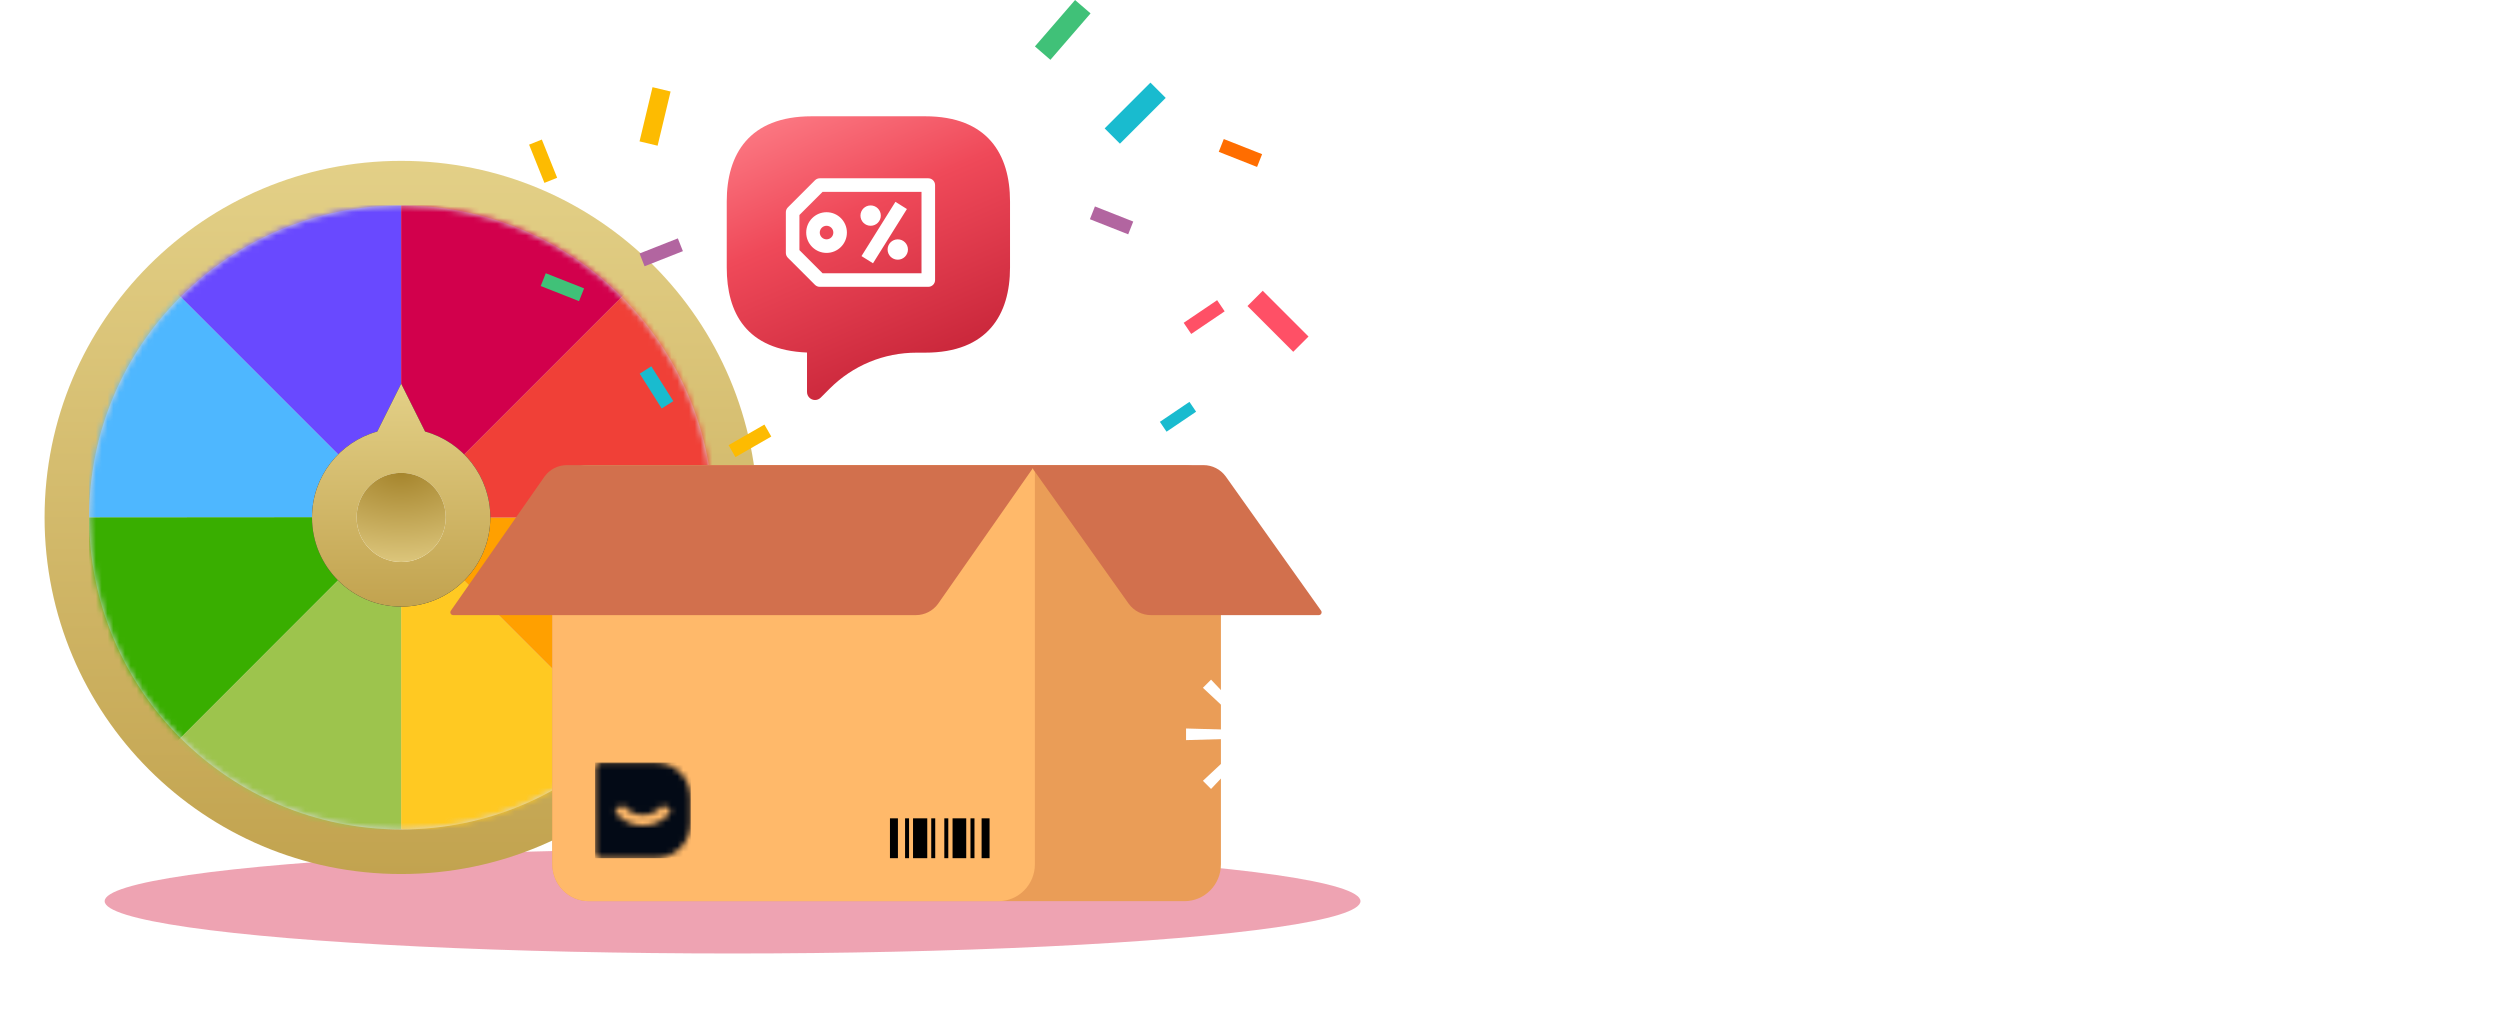
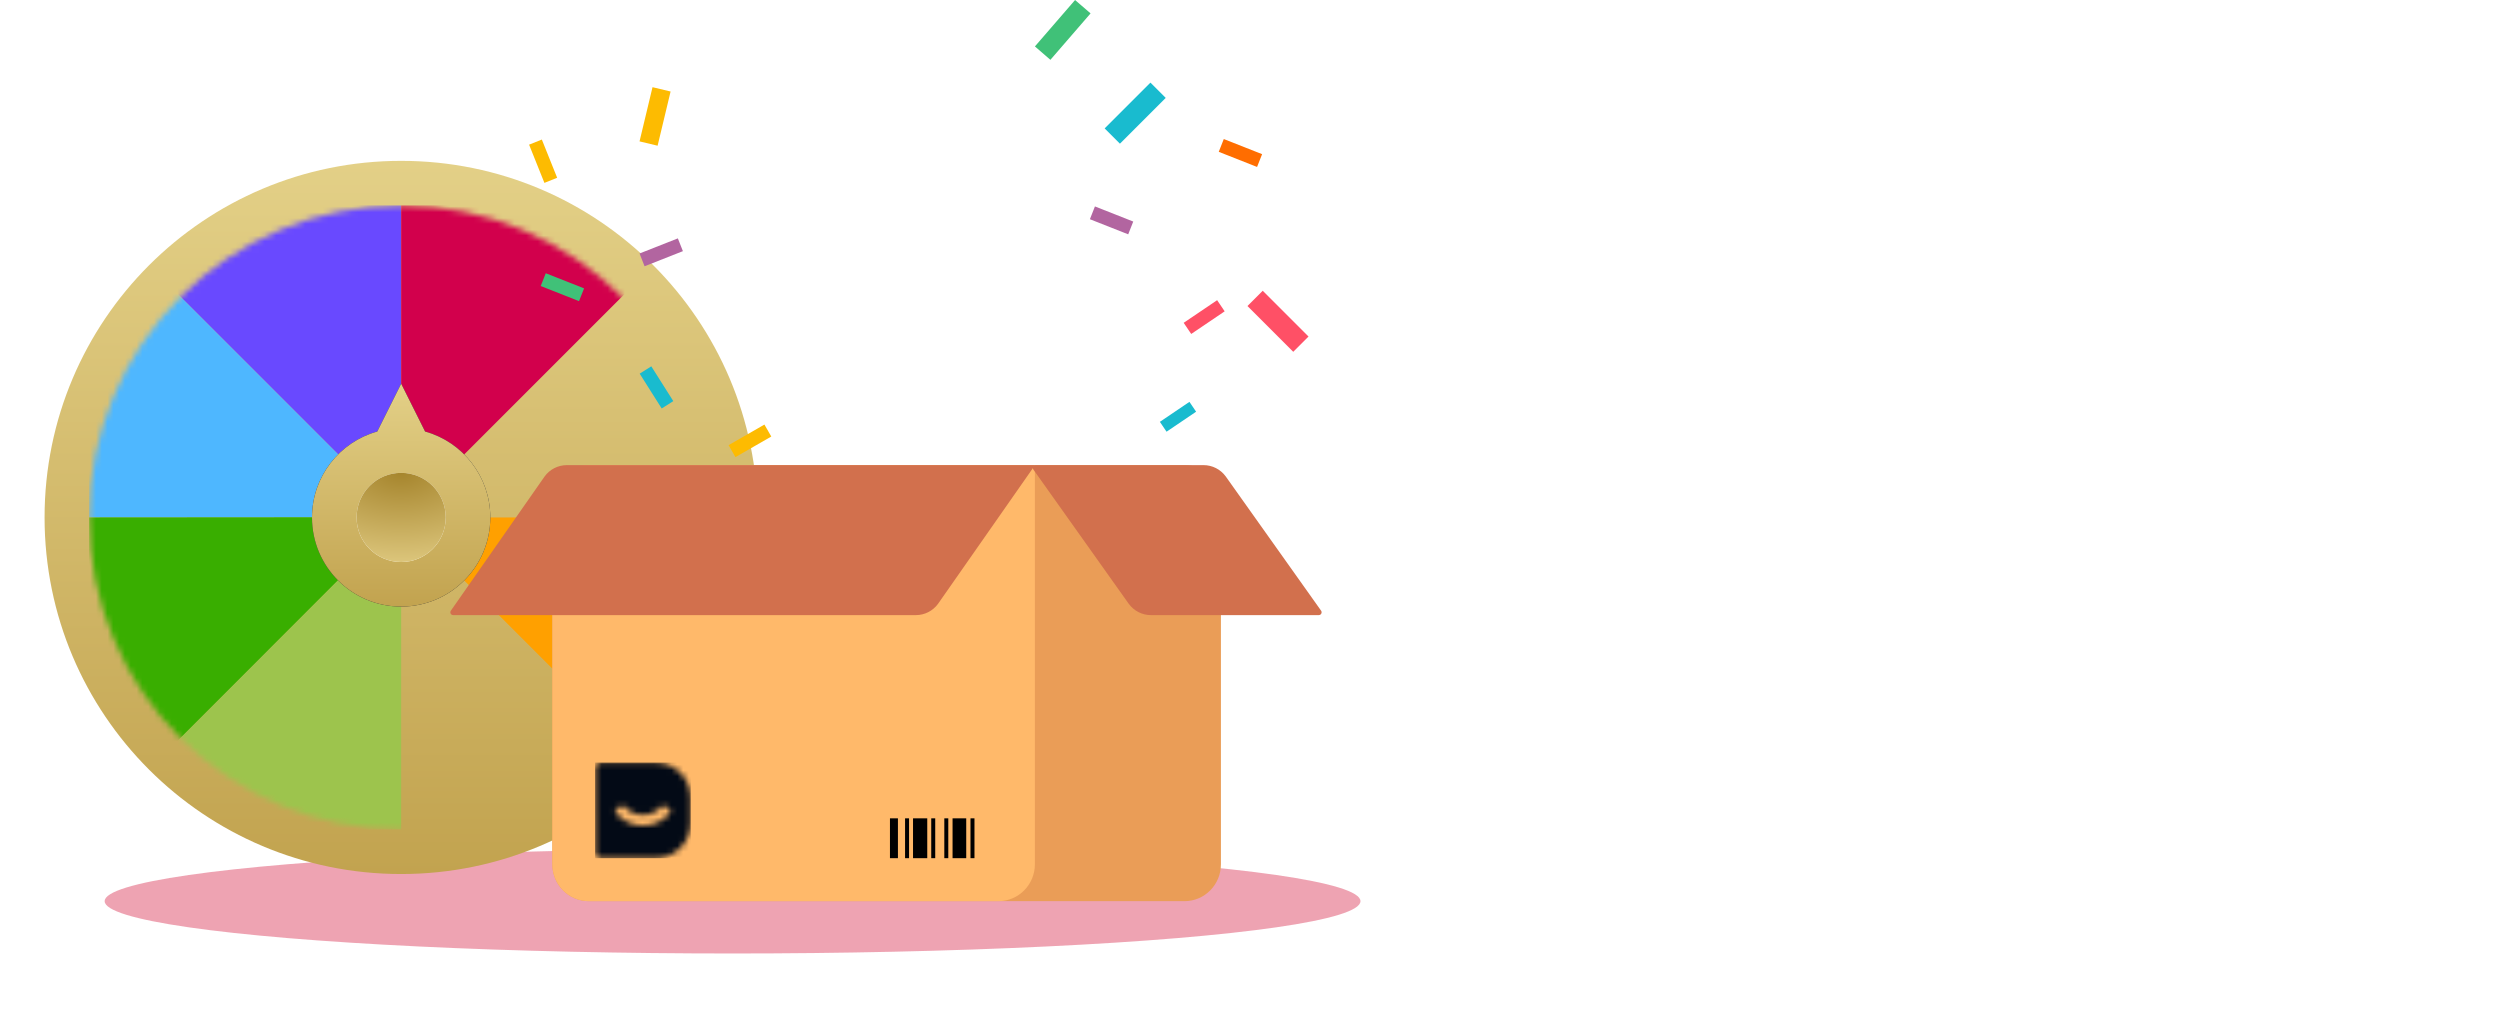
<svg xmlns="http://www.w3.org/2000/svg" width="430" height="174" viewBox="0 0 430 174" fill="none">
  <path d="M424 38.903C424 37.3 425.3 36 426.903 36H427C428.657 36 430 37.343 430 39C430 40.657 428.657 42 427 42H426.903C425.3 42 424 40.7 424 39.097V38.903Z" fill="white" />
  <path d="M317 163.903C317 162.3 318.3 161 319.903 161H320C321.657 161 323 162.343 323 164C323 165.657 321.657 167 320 167H319.903C318.3 167 317 165.7 317 164.097V163.903Z" fill="white" />
  <path d="M426.6 160.3L415.9 160.6L423.7 153.3L422.3 151.9L415 159.7L415.3 149H413.4L413.7 159.7L406.3 151.9L404.9 153.3L412.7 160.6L402 160.3V162.3L412.7 162L404.9 169.3L406.3 170.7L413.7 162.9L413.4 173.6H415.3L415 162.9L422.3 170.7L423.7 169.3L415.9 162L426.6 162.3V160.3Z" fill="white" />
  <path d="M319.6 16.3L308.9 16.6L316.7 9.3L315.3 7.9L308 15.7L308.3 5H306.4L306.7 15.7L299.3 7.9L297.9 9.3L305.7 16.6L295 16.3V18.3L305.7 18L297.9 25.3L299.3 26.7L306.7 18.9L306.4 29.6H308.3L308 18.9L315.3 26.7L316.7 25.3L308.9 18L319.6 18.3V16.3Z" fill="white" />
  <ellipse cx="126" cy="155" rx="108" ry="9" fill="#D4193F" fill-opacity="0.4" />
  <circle cx="69" cy="89" r="61.333" fill="url(#paint0_linear)" />
-   <circle cx="69" cy="89" r="53.667" fill="#D8D8D8" />
  <mask id="mask0" maskUnits="userSpaceOnUse" x="15" y="35" width="108" height="108">
    <circle cx="69" cy="89" r="53.667" fill="white" />
  </mask>
  <g mask="url(#mask0)">
    <path fill-rule="evenodd" clip-rule="evenodd" d="M69 89V35.333H15.333L69 89Z" fill="#6949FF" />
    <path fill-rule="evenodd" clip-rule="evenodd" d="M69 89H15.333V35.333L69 89Z" fill="#4EB7FF" />
    <path fill-rule="evenodd" clip-rule="evenodd" d="M69 88.959L15.333 89V142.667L69 88.959Z" fill="#39AE00" />
    <path fill-rule="evenodd" clip-rule="evenodd" d="M69 88.959V142.667H15.333L69 88.959Z" fill="#9DC44D" />
-     <path fill-rule="evenodd" clip-rule="evenodd" d="M69 89L122.667 142.667H69V89Z" fill="#FFC922" />
+     <path fill-rule="evenodd" clip-rule="evenodd" d="M69 89H69V89Z" fill="#FFC922" />
    <path fill-rule="evenodd" clip-rule="evenodd" d="M69 89H122.667V142.667L69 89Z" fill="#FFA000" />
-     <path fill-rule="evenodd" clip-rule="evenodd" d="M69 89H122.667V35.333L69 89Z" fill="#F04037" />
    <path fill-rule="evenodd" clip-rule="evenodd" d="M69 89L122.667 35.333L69 35.333V89Z" fill="#D2004C" />
  </g>
  <g filter="url(#filter0_d)">
    <path fill-rule="evenodd" clip-rule="evenodd" d="M73.112 74.224L69 66L64.888 74.224C58.416 76.022 53.667 81.956 53.667 89C53.667 97.468 60.532 104.333 69 104.333C77.468 104.333 84.333 97.468 84.333 89C84.333 81.956 79.584 76.022 73.112 74.224Z" fill="#232933" />
    <path fill-rule="evenodd" clip-rule="evenodd" d="M73.112 74.224L69 66L64.888 74.224C58.416 76.022 53.667 81.956 53.667 89C53.667 97.468 60.532 104.333 69 104.333C77.468 104.333 84.333 97.468 84.333 89C84.333 81.956 79.584 76.022 73.112 74.224Z" fill="url(#paint1_linear)" />
  </g>
  <circle cx="69" cy="89" r="7.667" fill="white" />
  <circle cx="69" cy="89" r="7.667" fill="url(#paint2_radial)" />
  <path d="M203.743 80H101.257C97.801 80 95 82.842 95 86.347V148.653C95 152.158 97.801 155 101.257 155H203.743C207.199 155 210 152.158 210 148.653V86.347C210 82.842 207.199 80 203.743 80Z" fill="#EA9D57" />
  <path d="M178 80H101.27C97.807 80 95 82.842 95 86.347V148.653C95 150.336 95.66 151.951 96.836 153.141C98.012 154.331 99.607 155 101.27 155H171.73C175.193 155 178 152.158 178 148.653V80Z" fill="#FFB96A" />
  <path d="M178.154 80H207C208.513 80 209.934 80.723 210.824 81.946L227.207 105.007C227.328 105.154 227.352 105.359 227.268 105.53C227.183 105.701 227.007 105.807 226.816 105.802H197.97C196.458 105.802 195.036 105.078 194.146 103.855L177.763 80.795C177.642 80.647 177.619 80.443 177.703 80.272C177.787 80.101 177.963 79.994 178.154 80Z" fill="#D2704D" />
  <path d="M77.96 105.802H157.521C159.034 105.802 160.455 105.078 161.345 103.855L178.021 80H97.5C95.987 80 94.566 80.723 93.676 81.946L77.569 105.007C77.448 105.154 77.424 105.359 77.508 105.53C77.593 105.701 77.769 105.807 77.96 105.802Z" fill="#D2704D" />
-   <rect width="1.371" height="6.853" transform="matrix(-1 0 0 1 170.207 140.754)" fill="black" />
  <rect width="2.351" height="6.853" transform="matrix(-1 0 0 1 166.191 140.754)" fill="black" />
  <rect width="0.685" height="6.853" transform="matrix(-1 0 0 1 163.107 140.754)" fill="black" />
  <rect width="0.685" height="6.853" transform="matrix(-1 0 0 1 160.859 140.754)" fill="black" />
  <rect width="0.685" height="6.853" transform="matrix(-1 0 0 1 156.356 140.754)" fill="black" />
  <rect width="0.685" height="6.853" transform="matrix(-1 0 0 1 167.609 140.754)" fill="black" />
  <rect width="1.371" height="6.853" transform="matrix(-1 0 0 1 154.444 140.754)" fill="black" />
  <rect width="2.447" height="6.853" transform="matrix(-1 0 0 1 159.488 140.754)" fill="black" />
  <rect width="2.049" height="6.141" transform="matrix(-0.56 -0.828 -0.828 0.56 205.731 70.814)" fill="#19BBCF" />
  <rect width="3.523" height="10.561" transform="matrix(-0.756 -0.654 -0.654 0.756 187.576 2.306)" fill="#40C178" />
  <rect width="7.086" height="2.364" transform="matrix(-0.534 -0.845 -0.845 0.534 115.808 68.994)" fill="#19BBCF" />
  <rect width="7.086" height="2.364" transform="matrix(-0.93 -0.367 -0.367 0.93 100.46 49.599)" fill="#40C178" />
  <rect width="2.373" height="7.111" transform="matrix(-0.498 -0.867 -0.867 0.498 132.662 75.083)" fill="#FDBB01" />
  <rect width="7.086" height="2.364" transform="matrix(-0.93 -0.367 -0.367 0.93 217.082 26.516)" fill="#FF6D00" />
  <rect width="2.364" height="7.086" transform="matrix(0.928 -0.372 -0.372 -0.928 93.638 31.457)" fill="#FDBB01" />
  <rect width="2.316" height="6.949" transform="matrix(-0.56 -0.828 -0.828 0.56 210.643 53.549)" fill="#FF5066" />
  <rect width="7.086" height="2.364" transform="matrix(-0.93 -0.367 -0.367 0.93 194.918 38.107)" fill="#B265A0" />
  <rect width="3.194" height="9.581" transform="matrix(0.973 0.233 0.233 -0.973 110 24.318)" fill="#FDBB01" />
  <mask id="mask1" maskUnits="userSpaceOnUse" x="102" y="131" width="17" height="17">
    <path fill-rule="evenodd" clip-rule="evenodd" d="M102.358 132.01C102.358 131.54 102.739 131.159 103.208 131.159H112.73C116.086 131.159 118.806 133.879 118.806 137.234V141.533C118.806 144.888 116.086 147.608 112.73 147.608H103.212C102.744 147.608 102.364 147.229 102.362 146.76L102.358 132.01ZM105.935 139.841C107.076 141.217 108.779 142.025 110.582 142.025C112.385 142.025 114.088 141.217 115.229 139.841C115.4 139.635 115.356 139.326 115.137 139.173L114.372 138.638C114.177 138.502 113.912 138.539 113.757 138.72C112.965 139.639 111.807 140.177 110.582 140.177C109.357 140.177 108.198 139.639 107.407 138.72C107.251 138.539 106.987 138.502 106.792 138.638L106.027 139.173C105.808 139.326 105.764 139.635 105.935 139.841Z" fill="white" />
  </mask>
  <g mask="url(#mask1)">
    <rect x="102.358" y="131.159" width="16.448" height="16.448" fill="#030A16" />
  </g>
  <rect x="190" y="22.086" width="11.137" height="3.715" transform="rotate(-45 190 22.086)" fill="#19BBCF" />
  <rect x="214.562" y="52.636" width="3.715" height="11.137" transform="rotate(-45 214.562 52.636)" fill="#FF5066" />
-   <path fill-rule="evenodd" clip-rule="evenodd" d="M139.617 20H159.106C169.9 20 173.724 26.566 173.724 34.637V46.021C173.724 54.092 169.9 60.658 159.106 60.658H157.661C152.002 60.658 146.682 62.864 142.681 66.871L141.158 68.397C140.896 68.658 140.552 68.802 140.187 68.802C139.426 68.802 138.805 68.183 138.805 67.421V60.636C128.387 60.212 125 53.819 125 46.02V34.637C124.999 26.566 128.825 20 139.617 20Z" fill="url(#paint3_linear)" />
  <path fill-rule="evenodd" clip-rule="evenodd" d="M159.667 30.667C160.311 30.667 160.833 31.189 160.833 31.833V48.167C160.833 48.811 160.311 49.333 159.667 49.333H141C140.691 49.333 140.394 49.21 140.175 48.992L135.508 44.325C135.29 44.106 135.167 43.809 135.167 43.5V36.5C135.167 36.191 135.29 35.894 135.508 35.675L140.175 31.008C140.394 30.79 140.691 30.667 141 30.667H159.667ZM158.5 47V33H141.483L137.5 36.983V43.017L141.483 47H158.5ZM151.5 37.083C151.5 38.05 150.717 38.833 149.75 38.833C148.784 38.833 148 38.05 148 37.083C148 36.117 148.784 35.333 149.75 35.333C150.717 35.333 151.5 36.117 151.5 37.083ZM154.417 44.667C155.383 44.667 156.167 43.883 156.167 42.917C156.167 41.95 155.383 41.167 154.417 41.167C153.45 41.167 152.667 41.95 152.667 42.917C152.667 43.883 153.45 44.667 154.417 44.667ZM145.667 40C145.667 41.933 144.1 43.5 142.167 43.5C140.234 43.5 138.667 41.933 138.667 40C138.667 38.067 140.234 36.5 142.167 36.5C144.1 36.5 145.667 38.067 145.667 40ZM141 40C141 40.644 141.522 41.167 142.167 41.167C142.811 41.167 143.333 40.644 143.333 40C143.333 39.356 142.811 38.833 142.167 38.833C141.522 38.833 141 39.356 141 40ZM155.989 35.952L150.156 45.285L148.177 44.048L154.011 34.715L155.989 35.952Z" fill="white" />
-   <path d="M228.6 125.3L217.9 125.6L225.7 118.3L224.3 116.9L217 124.7L217.3 114H215.4L215.7 124.7L208.3 116.9L206.9 118.3L214.7 125.6L204 125.3V127.3L214.7 127L206.9 134.3L208.3 135.7L215.7 127.9L215.4 138.6H217.3L217 127.9L224.3 135.7L225.7 134.3L217.9 127L228.6 127.3V125.3Z" fill="white" />
  <rect x="110" y="43.599" width="7.086" height="2.364" transform="rotate(-21.52 110 43.599)" fill="#B265A0" />
  <defs>
    <filter id="filter0_d" x="48.667" y="61" width="40.667" height="48.333" filterUnits="userSpaceOnUse" color-interpolation-filters="sRGB" />
    <linearGradient id="paint0_linear" x1="7.667" y1="27.667" x2="7.667" y2="150.333" gradientUnits="userSpaceOnUse">
      <stop stop-color="#E3D087" />
      <stop offset="1" stop-color="#C2A34F" />
    </linearGradient>
    <linearGradient id="paint1_linear" x1="53.667" y1="66" x2="53.667" y2="104.333" gradientUnits="userSpaceOnUse">
      <stop stop-color="#E3D087" />
      <stop offset="1" stop-color="#C2A34F" />
    </linearGradient>
    <radialGradient id="paint2_radial" cx="0" cy="0" r="1" gradientUnits="userSpaceOnUse" gradientTransform="translate(69 81.333) rotate(90) scale(23.389 39.124)">
      <stop stop-color="#A6852D" />
      <stop offset="1" stop-color="#F8E7A4" />
    </radialGradient>
    <linearGradient id="paint3_linear" x1="125.554" y1="86.096" x2="100.661" y2="28.435" gradientUnits="userSpaceOnUse">
      <stop stop-color="#C01E33" />
      <stop offset="0.593" stop-color="#EF4959" />
      <stop offset="1" stop-color="#FF848D" />
    </linearGradient>
  </defs>
</svg>